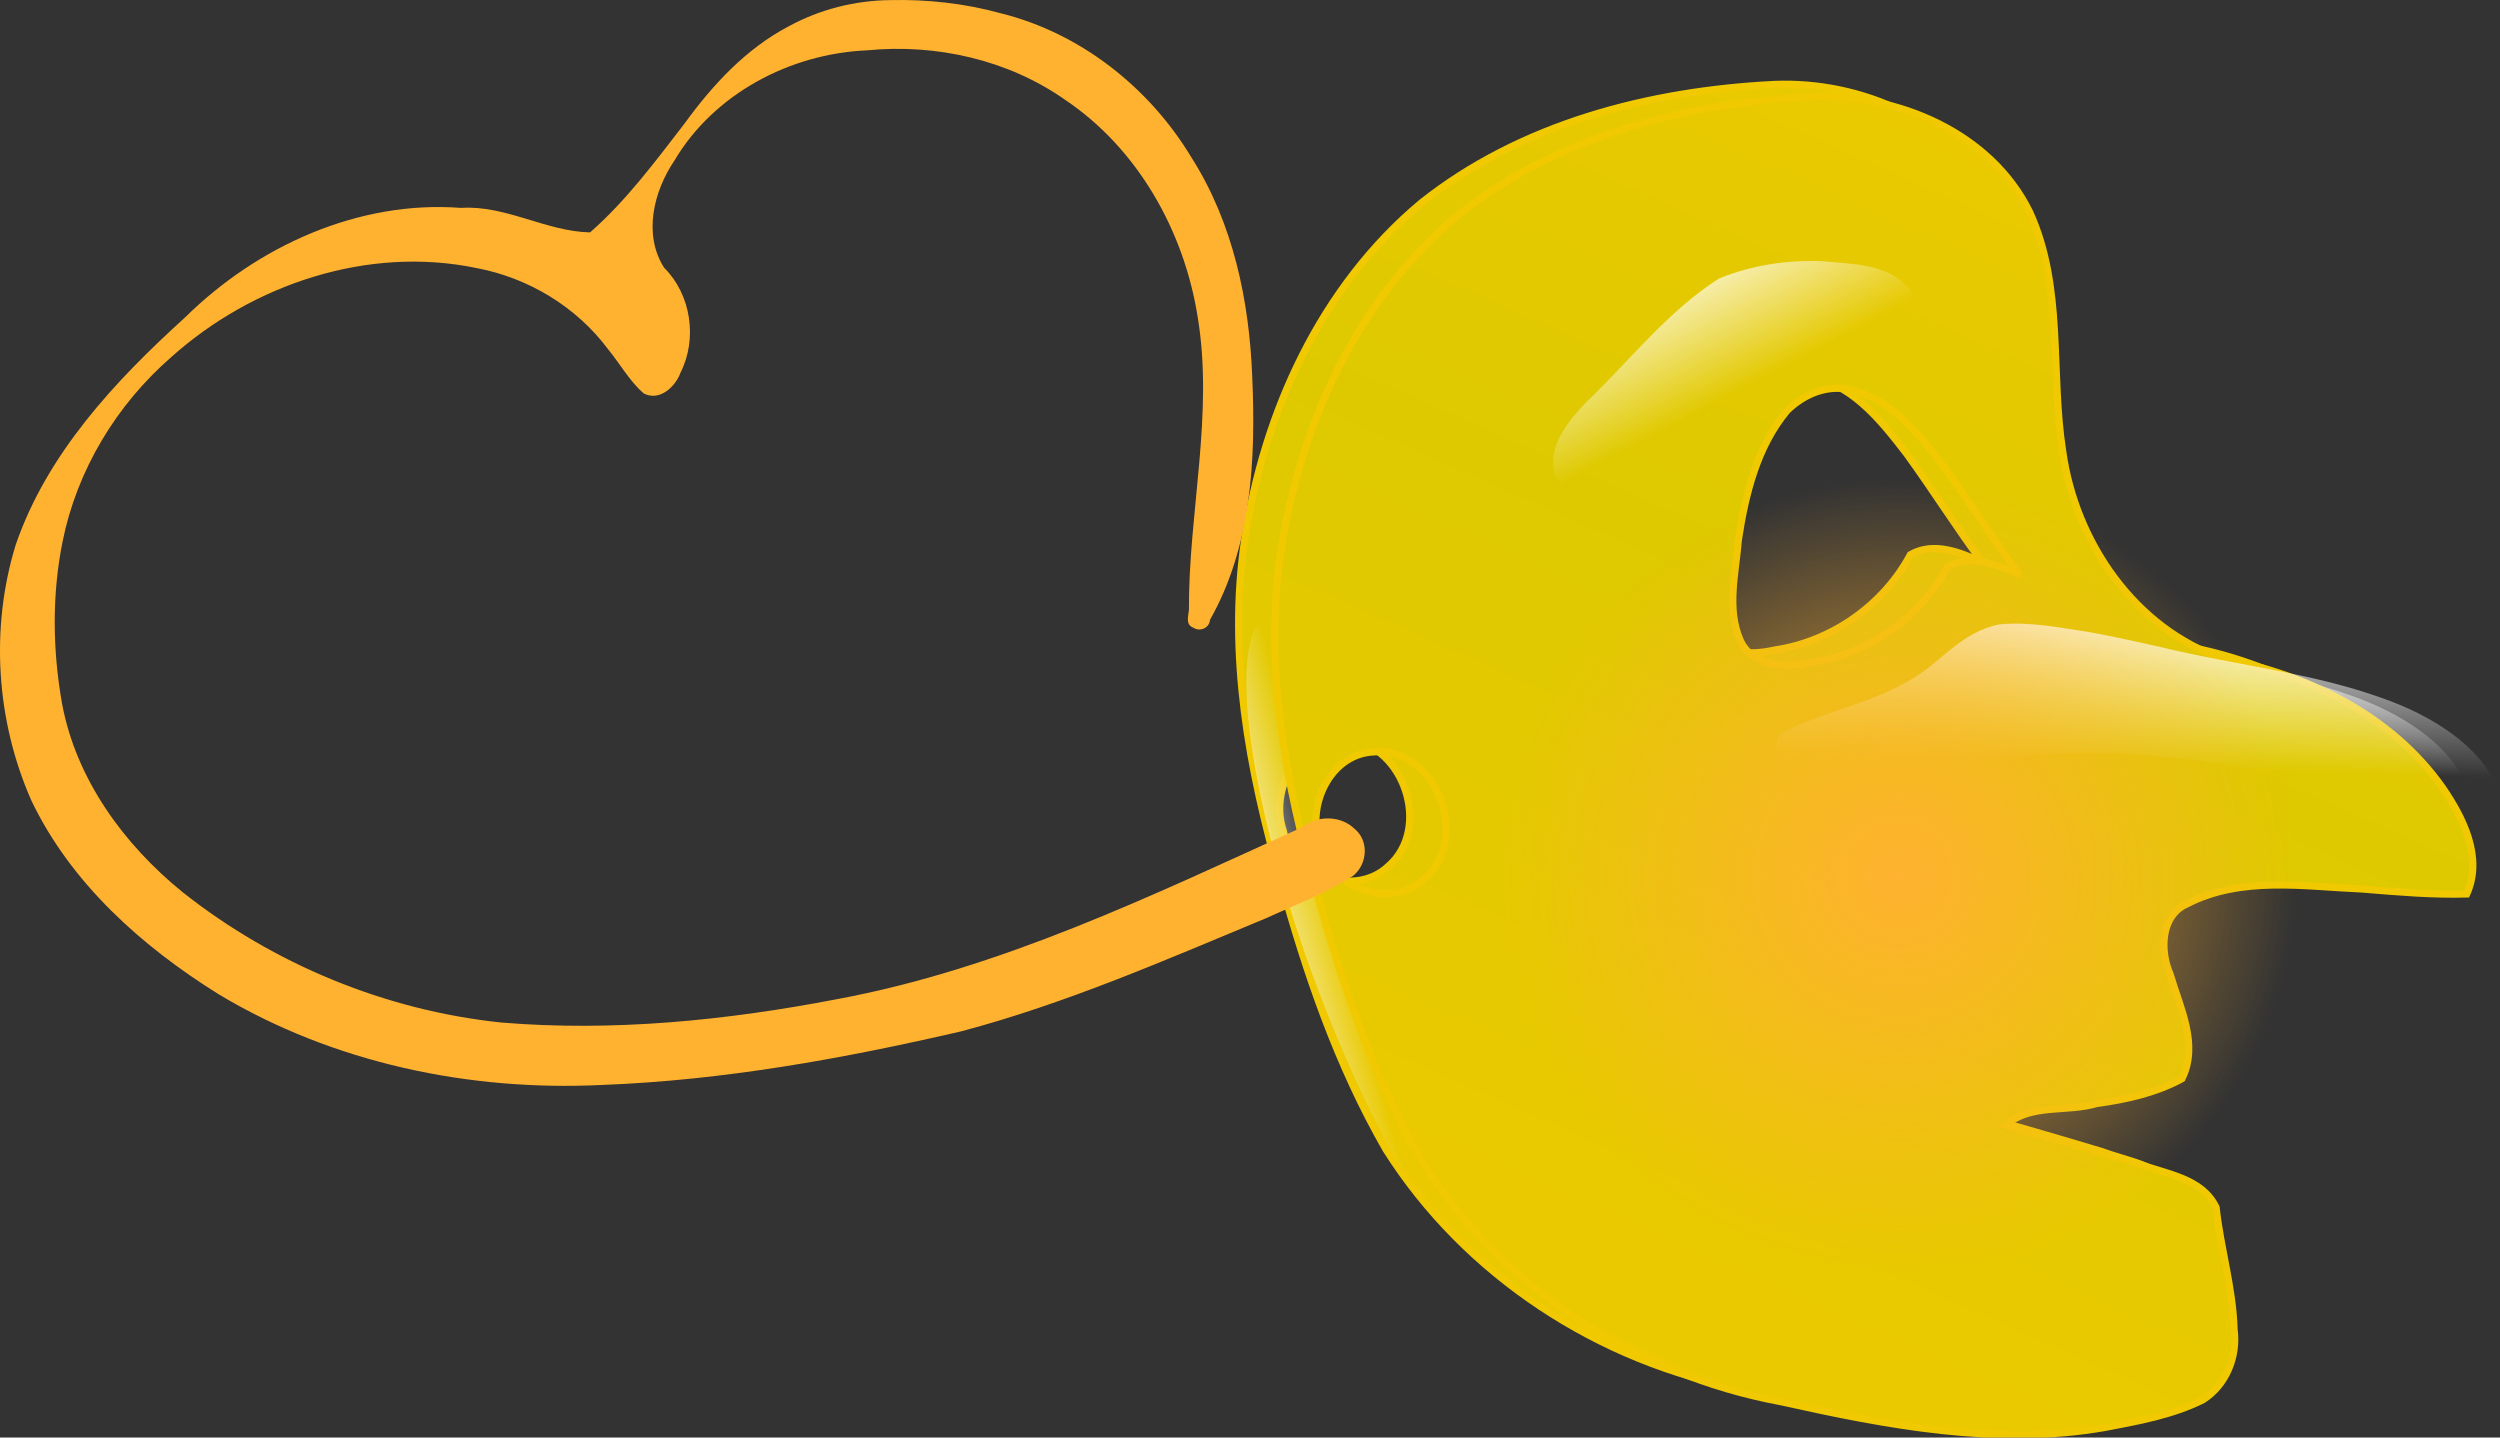
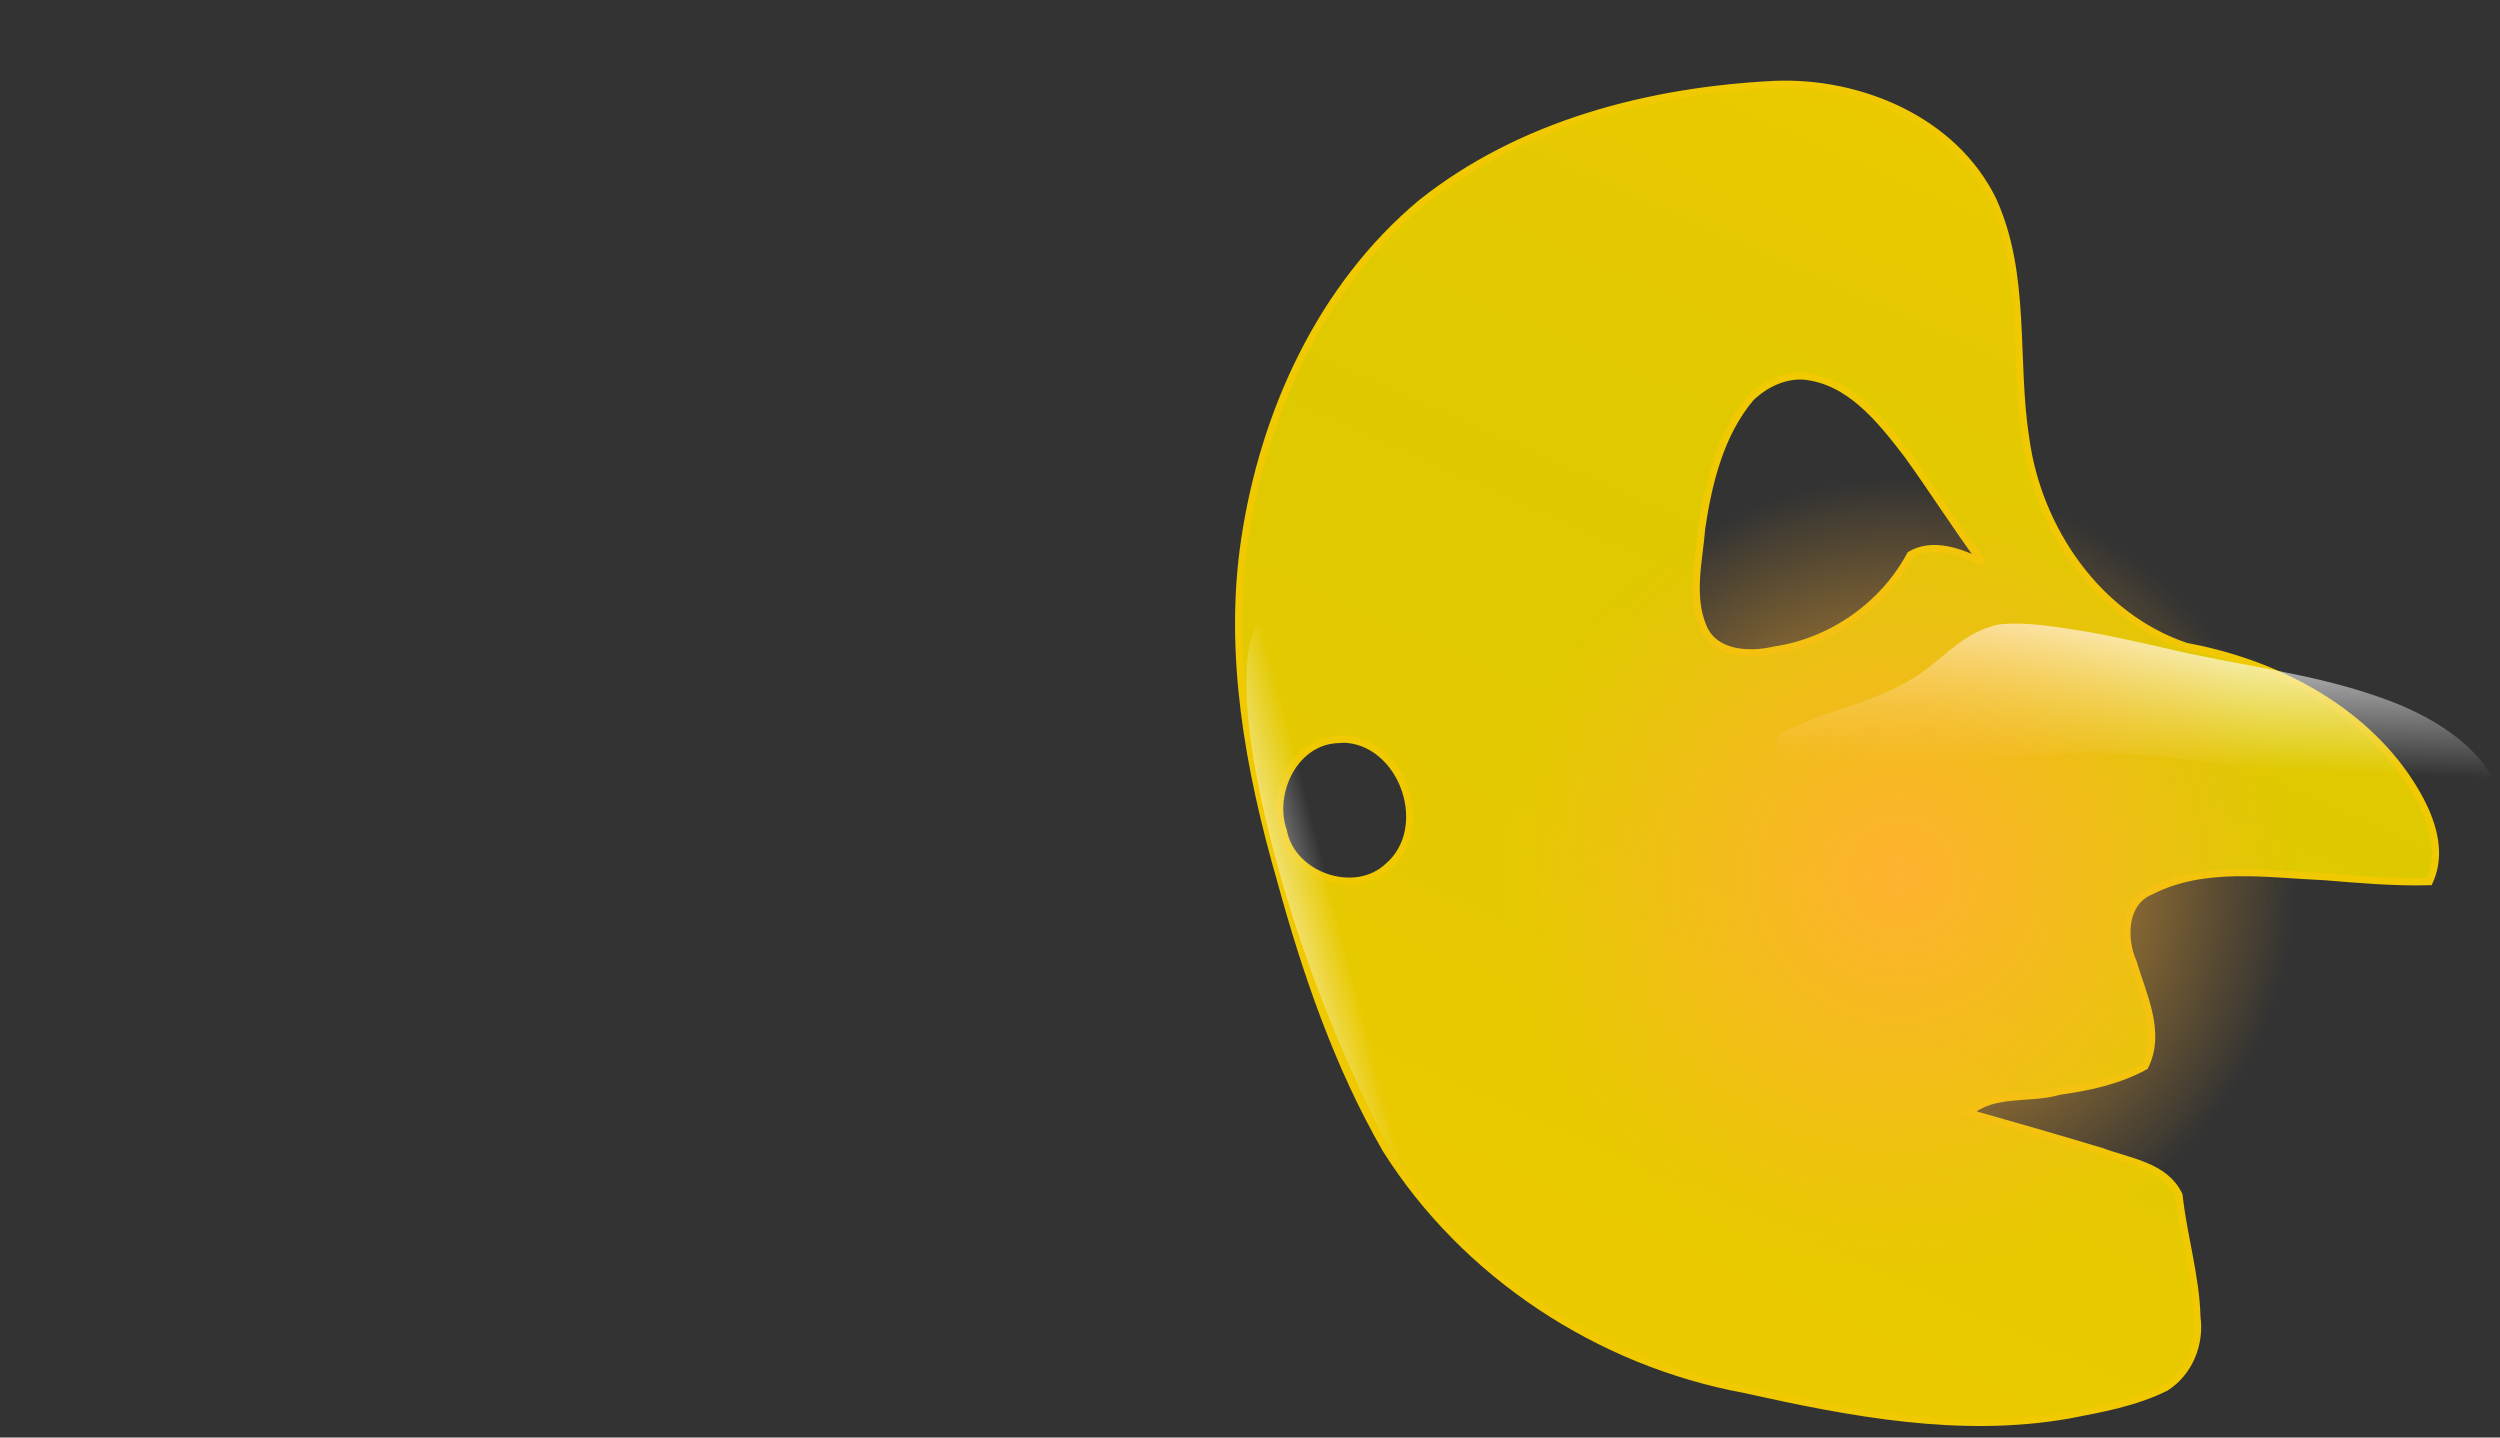
<svg xmlns="http://www.w3.org/2000/svg" xmlns:xlink="http://www.w3.org/1999/xlink" viewBox="0 0 400 230" version="1.0">
  <rect x="0" y="0" width="400" height="230" fill="#333333" stroke="none" />
  <defs>
    <linearGradient id="a">
      <stop offset="0" stop-color="#fff" />
      <stop offset="1" stop-color="#fff" stop-opacity="0" />
    </linearGradient>
    <linearGradient id="b">
      <stop offset="0" stop-color="#f0c900" />
      <stop offset=".584" stop-color="#dec900" />
      <stop offset="1" stop-color="#f0c900" />
    </linearGradient>
    <linearGradient id="c" y2="326.74" xlink:href="#a" gradientUnits="userSpaceOnUse" x2="363.5" gradientTransform="matrix(.979 .203 -.159 .768 67 4.633)" y1="292.12" x1="355.73" />
    <linearGradient id="d" y2="95.49" xlink:href="#b" gradientUnits="userSpaceOnUse" x2="458.19" gradientTransform="matrix(1.122 -.302 .301 1.128 -185.46 234.97)" y1="282.49" x1="307.26" />
    <linearGradient id="e" y2="341.56" xlink:href="#a" gradientUnits="userSpaceOnUse" x2="220.9" y1="339.94" x1="203.29" />
    <linearGradient id="f" y2="236.86" xlink:href="#a" gradientUnits="userSpaceOnUse" x2="263.5" gradientTransform="rotate(-19.572 354.552 210.774)" y1="210.28" x1="259.62" />
    <linearGradient id="g" y2="95.49" xlink:href="#b" gradientUnits="userSpaceOnUse" x2="458.19" gradientTransform="matrix(1.122 -.302 .301 1.128 -179.46 234.97)" y1="282.49" x1="307.26" />
    <linearGradient id="h" y2="326.74" xlink:href="#a" gradientUnits="userSpaceOnUse" x2="363.5" gradientTransform="matrix(.979 .203 -.159 .768 73 4.633)" y1="292.12" x1="355.73" />
    <linearGradient id="j" y2="236.86" xlink:href="#a" gradientUnits="userSpaceOnUse" x2="263.5" gradientTransform="rotate(-19.572 357.552 193.38)" y1="210.28" x1="259.62" />
    <radialGradient id="i" gradientUnits="userSpaceOnUse" cy="167.86" cx="523.5" gradientTransform="matrix(1 0 0 .91 0 15.123)" r="55.5">
      <stop offset="0" stop-color="#ffb230" />
      <stop offset="1" stop-color="#ffb230" stop-opacity="0" />
    </radialGradient>
  </defs>
-   <path d="M331.3 306.38c-4.76-.73-9.7-1.71-14.42-1.23-6.48 1.32-9.55 6.48-14.8 9.25-6.17 3.68-14.1 5.02-20.46 8.46-2.48 2.62 1.52 6.6 5.37 6.56 6.53.32 13.01-.25 19.3-1.19 10.2-1.44 20.56-2.77 31.21-2.04 18.48 1.18 36.84 5.35 54.49 10.93 3.85.72 6.52-2.54 5.4-5.36-2.74-6.91-10.71-11.88-18.76-14.69-11.46-4.12-23.73-5.31-35.54-8.21-3.92-.87-7.84-1.78-11.79-2.48z" fill="url(#c)" transform="matrix(.993 0 0 .987 0 -201.73)" />
  <path d="M286.56 219.44c-20.29 1.01-41.1 6.37-57.23 19.27-16.21 13.6-25.49 34.04-28.56 54.75-2.75 18.55.7 37.35 5.8 55.18 4.13 15.13 9.25 30.16 17.07 43.8 12.8 20.37 34.46 34.61 57.96 38.97 17.11 3.83 34.87 7.26 52.38 4.18 5.36-1.03 10.88-2.02 15.79-4.48 3.77-2.39 5.65-7.03 5.06-11.42-.18-6.7-2.19-13.19-2.9-19.81-2.25-4.8-8.05-5.42-12.45-7.09-7.17-2.16-14.36-4.25-21.56-6.3 4.07-3.56 9.86-2.07 14.68-3.51 4.76-.66 9.56-1.71 13.81-4.04 2.75-5.56-.34-11.57-1.92-16.97-1.67-3.78-1.56-9.59 2.79-11.45 8.74-4.51 18.86-2.79 28.26-2.39 5.62.47 11.25.96 16.89.81 2.67-5.91-.56-12.36-3.9-17.25-8.18-11.7-21.77-18.4-35.48-20.97-14.25-4.84-23.86-18.95-25.9-33.59-2.05-12.95.23-26.76-5.38-39-6.35-12.92-21.45-19.23-35.21-18.69zm4.61 47.37c7.48.7 12.49 7.13 16.75 12.68 4.19 5.81 7.99 11.89 12.25 17.65-3.55-1.7-7.95-3.47-11.69-1.31-4.41 8.27-12.78 14.13-22 15.49-4.01.95-9.63.71-11.5-3.67-2.2-5.14-.68-10.85-.27-16.19 1.12-7.43 3.01-15.2 7.9-21.07 2.28-2.22 5.33-3.75 8.56-3.58zm-73.71 59.02c9.15.98 13.59 14.48 6.57 20.59-5.41 5.19-15.69 1.57-17.01-5.75-2.08-6 1.6-14.14 8.33-14.78.7-.02 1.4-.14 2.11-.06z" fill-rule="evenodd" stroke="#f0c900" stroke-width="1.165" fill="url(#d)" transform="matrix(.989 0 0 .985 .582 -202.643)" />
  <path d="M242 324.86a13 56.5 0 11-26 0 13 56.5 0 1126 0z" transform="matrix(.93 -.333 .334 .927 -99.648 -74.022)" fill="url(#e)" />
-   <path d="M271.56 248.98c-8.31 5.34-14.37 13.3-21.43 20.07-2.89 3.07-6.23 7.05-5.13 11.56 1.6 3.86 6.55 4.28 10.13 3.51 9.95-1.75 18.29-7.78 26.86-12.71 7.04-3.38 15.14-5.78 20-12.32 2.26-2.48 2.35-6.51-.07-8.92-3.43-3.66-8.83-3.52-13.45-4.01-5.75-.25-11.57.61-16.91 2.82z" fill="url(#f)" transform="matrix(.989 0 0 .985 .582 -202.643)" />
  <g>
-     <path d="M292.56 219.44c-20.29 1.01-41.1 6.37-57.23 19.27-16.21 13.6-25.49 34.04-28.56 54.75-2.75 18.55.7 37.35 5.8 55.18 4.13 15.13 9.25 30.16 17.07 43.8 12.8 20.37 34.46 34.61 57.96 38.97 17.11 3.83 34.87 7.26 52.38 4.18 5.36-1.03 10.88-2.02 15.79-4.48 3.77-2.39 5.65-7.03 5.06-11.42-.18-6.7-2.19-13.19-2.9-19.81-2.25-4.8-8.05-5.42-12.45-7.09-7.17-2.16-14.36-4.25-21.56-6.3 4.07-3.56 9.86-2.07 14.68-3.51 4.76-.66 9.56-1.71 13.81-4.04 2.75-5.56-.34-11.57-1.92-16.97-1.67-3.78-1.56-9.59 2.79-11.45 8.74-4.51 18.86-2.79 28.26-2.39 5.62.47 11.25.96 16.89.81 2.67-5.91-.56-12.36-3.9-17.25-8.18-11.7-21.77-18.4-35.48-20.97-14.25-4.84-23.86-18.95-25.9-33.59-2.05-12.95.23-26.76-5.38-39-6.35-12.92-21.45-19.23-35.21-18.69zm4.61 47.37c7.48.7 12.49 7.13 16.75 12.68 4.19 5.81 7.99 11.89 12.25 17.65-3.55-1.7-7.95-3.47-11.69-1.31-4.41 8.27-12.78 14.13-22 15.49-4.01.95-9.63.71-11.5-3.67-2.2-5.14-.68-10.85-.27-16.19 1.12-7.43 3.01-15.2 7.9-21.07 2.28-2.22 5.33-3.75 8.56-3.58zm-73.71 59.02c9.15.98 13.59 14.48 6.57 20.59-5.41 5.19-15.69 1.57-17.01-5.75-2.08-6 1.6-14.14 8.33-14.78.7-.02 1.4-.14 2.11-.06z" fill-rule="evenodd" stroke="#f0c900" stroke-width="1.165" fill="url(#g)" transform="matrix(.99 0 0 .985 .227 -200.668)" />
    <path d="M242 324.86a13 56.5 0 11-26 0 13 56.5 0 1126 0z" transform="matrix(.932 -.333 .335 .927 -94.25 -72.048)" fill="url(#e)" />
    <path d="M337.3 306.38c-4.76-.73-9.7-1.71-14.42-1.23-6.48 1.32-9.55 6.48-14.8 9.25-6.17 3.68-14.1 5.02-20.46 8.46-2.48 2.62 1.52 6.6 5.37 6.56 6.53.32 13.01-.25 19.3-1.19 10.2-1.44 20.56-2.77 31.21-2.04 18.48 1.18 36.84 5.35 54.49 10.93 3.85.72 6.52-2.54 5.4-5.36-2.74-6.91-10.71-11.88-18.76-14.69-11.46-4.12-23.73-5.31-35.54-8.21-3.92-.87-7.84-1.78-11.79-2.48z" fill="url(#h)" transform="matrix(.99 0 0 .985 .227 -200.668)" />
    <path d="M579 167.86a55.5 50.5 0 11-111 0 55.5 50.5 0 11111 0z" transform="matrix(1.148 0 0 1.258 -297.182 -71.023)" fill="url(#i)" />
-     <path d="M277.56 248.98c-8.31 5.34-14.37 13.3-21.43 20.07-2.89 3.07-6.23 7.05-5.13 11.56 1.6 3.86 6.55 4.28 10.13 3.51 9.95-1.75 18.29-7.78 26.86-12.71 7.04-3.38 15.14-5.78 20-12.32 2.26-2.48 2.35-6.51-.07-8.92-3.43-3.66-8.83-3.52-13.45-4.01-5.75-.25-11.57.61-16.91 2.82z" fill="url(#j)" transform="matrix(.99 0 0 .985 .227 -200.668)" />
  </g>
-   <path d="M142.383.018c-5.648.069-11.226 1.49-16.179 4.185-6.849 3.593-12.179 9.368-16.665 15.547-4.695 6.08-9.31 12.33-15.126 17.433-7.094-.158-13.487-4.383-20.657-3.92-16.414-1.253-32.604 6.14-44.121 17.502C18.39 60.962 7.546 72.561 2.523 87.141c-4.118 13.375-3.138 28.222 2.52 40.995 6.332 13.208 17.695 23.326 29.993 30.976 18.297 10.967 40.026 15.517 61.256 14.48 19.401-.73 38.587-4.204 57.456-8.567 16.834-4.452 32.824-11.47 48.854-18.124 4.685-2.152 9.608-3.968 13.915-6.791 2.283-1.846 2.561-5.597.199-7.512-2.283-2.211-6.055-2.123-8.467-.198-24.06 10.938-48.208 22.625-74.412 27.482-17.628 3.385-35.703 5.212-53.64 3.721-18.503-1.935-36.392-9.318-50.945-20.828-9.45-7.65-17.08-18.114-19.324-30.196-1.517-8.529-1.636-17.393.078-25.902 2.291-11.45 8.627-21.934 17.453-29.594C40.45 45.465 58.863 39.285 76.193 42.878c8.344 1.56 16.045 6.21 21.106 13.01 1.923 2.33 3.407 5.084 5.7 7.058 2.52 1.323 5.061-1.056 5.885-3.326 2.74-5.42 1.698-12.487-2.63-16.791-3.385-5.31-1.668-12.24 1.658-17.146 6.332-10.69 18.52-17.107 30.828-17.63 11.058-1.076 22.532 1.5 31.663 7.907 11.623 7.798 18.998 20.936 21.191 34.559 2.66 15.675-1.439 31.39-1.37 47.105-.109 1.007-.565 2.32.705 2.803 1.092.711 2.58.05 2.67-1.263 6.65-11.727 7.345-25.636 6.76-38.794-.457-12.25-3.067-24.727-9.747-35.2-6.71-11.145-17.688-19.852-30.432-23.03-5.777-1.6-11.812-2.26-17.797-2.122z" fill="#ffb230" />
</svg>